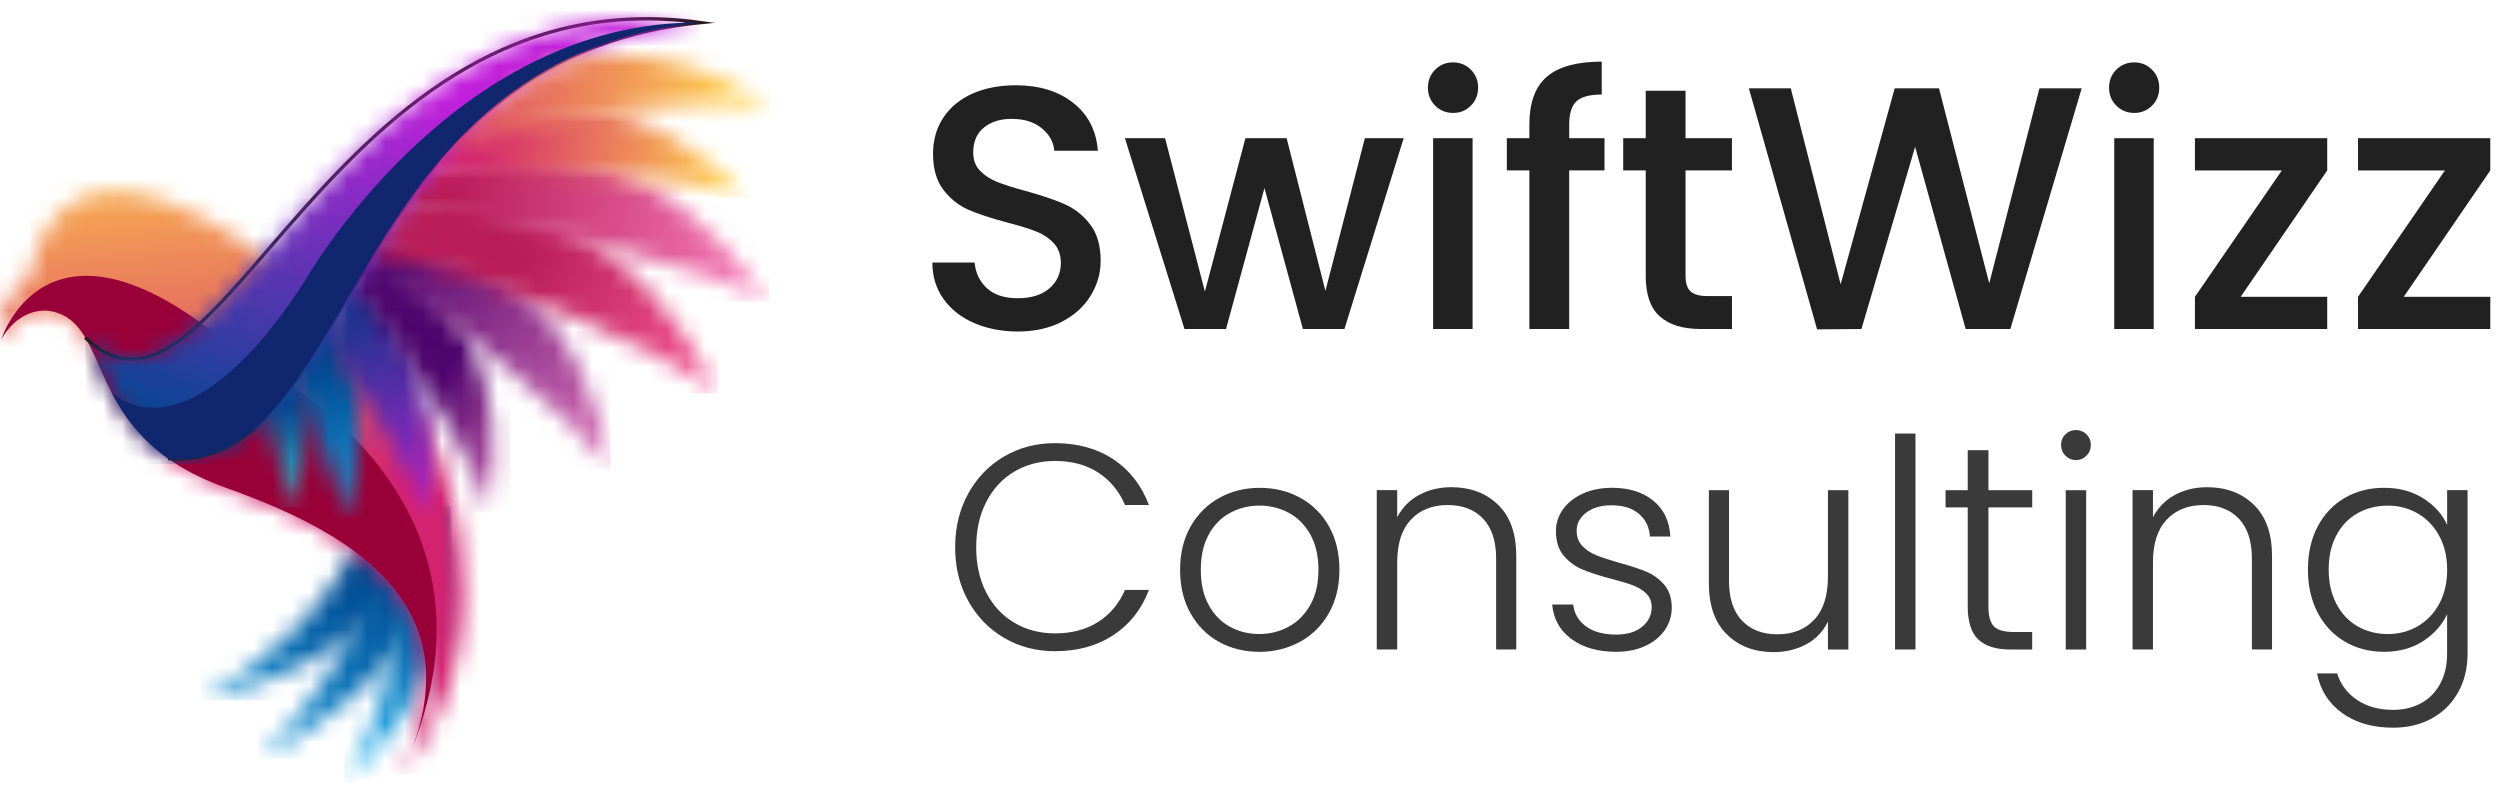
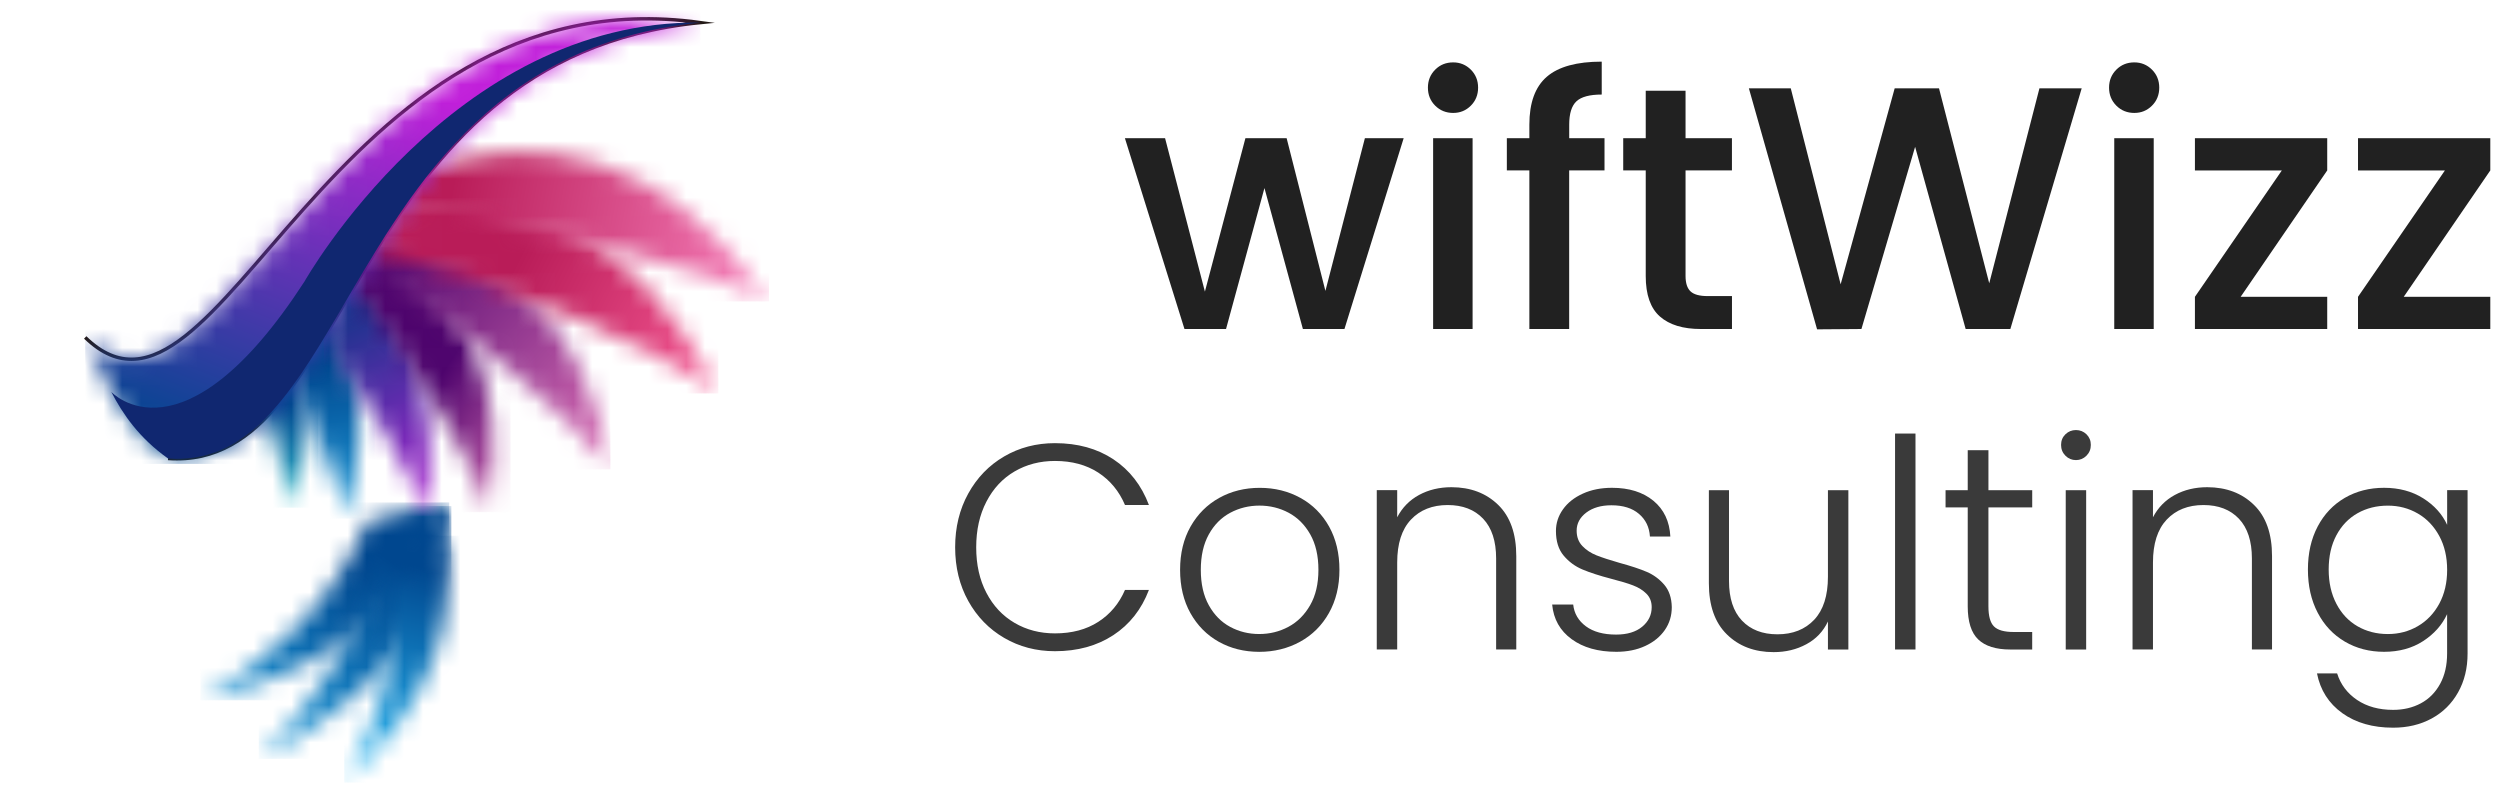
<svg xmlns="http://www.w3.org/2000/svg" width="133" height="42" viewBox="0 0 133 42" fill="none">
  <mask id="mask0_14_545" style="mask-type:luminance" maskUnits="userSpaceOnUse" x="10" y="26" width="14" height="12">
    <path d="M10.666 37.256C18.205 35.508 22.254 31.81 23.898 26.729C21.585 27.045 20.539 27.565 19.526 27.751C17.628 32.406 13.773 35.541 10.666 37.256Z" fill="white" />
  </mask>
  <g mask="url(#mask0_14_545)">
    <path d="M23.898 26.729H10.666V37.256H23.898V26.729Z" fill="url(#paint0_linear_14_545)" />
  </g>
  <mask id="mask1_14_545" style="mask-type:luminance" maskUnits="userSpaceOnUse" x="13" y="26" width="12" height="15">
    <path d="M13.766 40.374C20.646 36.83 23.665 32.252 24.012 26.923C21.848 27.797 20.961 28.558 20.025 28.986C19.326 33.965 16.358 37.95 13.766 40.374Z" fill="white" />
  </mask>
  <g mask="url(#mask1_14_545)">
    <path d="M24.012 26.923H13.766V40.374H24.012V26.923Z" fill="url(#paint1_linear_14_545)" />
  </g>
  <mask id="mask2_14_545" style="mask-type:luminance" maskUnits="userSpaceOnUse" x="18" y="28" width="6" height="14">
    <path d="M18.316 41.63C23.068 37.237 24.477 32.873 23.567 28.502C22.018 29.69 21.473 30.501 20.815 31.056C21.364 35.223 19.862 39.098 18.316 41.63Z" fill="white" />
  </mask>
  <g mask="url(#mask2_14_545)">
    <path d="M24.477 28.501H18.316V41.629H24.477V28.501Z" fill="url(#paint2_linear_14_545)" />
  </g>
  <mask id="mask3_14_545" style="mask-type:luminance" maskUnits="userSpaceOnUse" x="0" y="10" width="25" height="32">
-     <path d="M1.508 14.741C4.121 2.568 20.324 18.008 22.696 22.583C22.696 22.583 27.956 33.007 21.332 41.19C25.724 32.141 18.459 28.248 12.007 25.946C4.807 23.378 5.898 18.052 3.366 16.772C2.114 16.14 0.784 16.773 0.071 18.053C-0.119 16.934 -0.018 16.069 1.508 14.741Z" fill="white" />
-   </mask>
+     </mask>
  <g mask="url(#mask3_14_545)">
    <path d="M27.956 2.569H-0.119V41.191H27.956V2.569Z" fill="url(#paint3_linear_14_545)" />
  </g>
-   <path fill-rule="evenodd" clip-rule="evenodd" d="M21.884 39.925C25.028 31.772 18.149 28.137 12.006 25.946C4.807 23.378 5.897 18.052 3.366 16.772C2.114 16.14 0.783 16.773 0.071 18.053C0.071 18.053 2.631 9.772 13.099 19.136C13.099 19.137 27.633 25.647 21.884 39.925Z" fill="#990038" />
  <path d="M4.534 17.952C11.651 24.877 17.435 -1.543 37.26 1.201C18.164 3.11 19.044 25.101 8.941 24.392" stroke="#231916" stroke-width="0.182" stroke-miterlimit="22.926" />
  <mask id="mask4_14_545" style="mask-type:luminance" maskUnits="userSpaceOnUse" x="13" y="17" width="4" height="11">
    <path d="M15.376 27.008C16.938 23.15 16.562 20.224 14.835 17.93C14.259 19.046 13.811 19.997 13.58 20.5C14.613 23.147 15.317 25.828 15.376 27.008Z" fill="white" />
  </mask>
  <g mask="url(#mask4_14_545)">
    <path d="M16.938 17.93H13.58V27.008H16.938V17.93Z" fill="url(#paint4_linear_14_545)" />
  </g>
  <mask id="mask5_14_545" style="mask-type:luminance" maskUnits="userSpaceOnUse" x="14" y="14" width="6" height="14">
    <path d="M18.347 27.586C19.936 21.954 18.96 17.925 16.193 14.985C15.56 16.633 15.081 18.03 14.835 18.769C16.687 22.309 18.082 25.946 18.347 27.586Z" fill="white" />
  </mask>
  <g mask="url(#mask5_14_545)">
    <path d="M19.935 14.984H14.835V27.585H19.935V14.984Z" fill="url(#paint5_linear_14_545)" />
  </g>
  <mask id="mask6_14_545" style="mask-type:luminance" maskUnits="userSpaceOnUse" x="17" y="13" width="6" height="15">
    <path d="M22.646 27.442C23.489 21.026 21.782 16.77 18.286 13.992C17.854 15.896 17.373 17.162 17.221 18.009C19.81 21.59 22.096 25.69 22.646 27.442Z" fill="white" />
  </mask>
  <g mask="url(#mask6_14_545)">
    <path d="M23.489 13.992H17.221V27.442H23.489V13.992Z" fill="url(#paint6_linear_14_545)" />
  </g>
  <mask id="mask7_14_545" style="mask-type:luminance" maskUnits="userSpaceOnUse" x="18" y="13" width="9" height="15">
    <path d="M26.002 27.248C27.16 19.949 24.591 15.64 19.69 13.136C19.312 13.833 18.959 14.509 18.641 15.135C22.085 19.17 25.364 25.009 26.002 27.248Z" fill="white" />
  </mask>
  <g mask="url(#mask7_14_545)">
    <path d="M27.16 13.136H18.64V27.248H27.16V13.136Z" fill="url(#paint7_linear_14_545)" />
  </g>
  <mask id="mask8_14_545" style="mask-type:luminance" maskUnits="userSpaceOnUse" x="19" y="12" width="14" height="13">
    <path d="M32.471 24.972C31.072 16.567 26.443 13.173 19.866 12.678C19.583 13.188 19.314 13.691 19.063 14.173C24.328 16.821 30.887 22.656 32.471 24.972Z" fill="white" />
  </mask>
  <g mask="url(#mask8_14_545)">
    <path d="M32.472 12.678H19.064V24.972H32.472V12.678Z" fill="url(#paint8_linear_14_545)" />
  </g>
  <mask id="mask9_14_545" style="mask-type:luminance" maskUnits="userSpaceOnUse" x="19" y="10" width="20" height="11">
    <path d="M38.215 20.931C33.922 12.311 27.874 9.9 20.701 11.216C20.269 11.947 19.857 12.686 19.474 13.398C26.32 14.597 35.641 18.877 38.215 20.931Z" fill="white" />
  </mask>
  <g mask="url(#mask9_14_545)">
    <path d="M38.215 9.9H19.474V20.931H38.215V9.9Z" fill="url(#paint9_linear_14_545)" />
  </g>
  <mask id="mask10_14_545" style="mask-type:luminance" maskUnits="userSpaceOnUse" x="20" y="8" width="21" height="9">
    <path d="M40.913 16.036C35.285 8.134 28.883 6.732 21.945 9.226C21.457 9.956 20.979 10.735 20.523 11.518C27.491 11.445 37.953 14.353 40.913 16.036Z" fill="white" />
  </mask>
  <g mask="url(#mask10_14_545)">
    <path d="M40.913 6.732H20.523V16.036H40.913V6.732Z" fill="url(#paint10_linear_14_545)" />
  </g>
  <mask id="mask11_14_545" style="mask-type:luminance" maskUnits="userSpaceOnUse" x="21" y="5" width="19" height="6">
    <path d="M39.77 10.484C34.079 4.707 28.612 4.445 23.216 7.479C22.704 8.116 22.189 8.845 21.688 9.618C27.301 8.39 36.998 9.448 39.77 10.484Z" fill="white" />
  </mask>
  <g mask="url(#mask11_14_545)">
-     <path d="M39.769 4.444H21.687V10.484H39.769V4.444Z" fill="url(#paint11_linear_14_545)" />
+     <path d="M39.769 4.444H21.687H39.769V4.444Z" fill="url(#paint11_linear_14_545)" />
  </g>
  <mask id="mask12_14_545" style="mask-type:luminance" maskUnits="userSpaceOnUse" x="4" y="1" width="34" height="24">
    <path d="M17.892 16.884C21.626 10.547 25.922 2.335 37.26 1.201C25.7 -0.399 18.913 7.918 13.853 13.757C10.236 17.931 7.501 20.839 4.534 17.953C5.518 19.595 6.001 22.305 8.94 24.392C13.046 24.68 15.338 21.221 17.892 16.884Z" fill="white" />
  </mask>
  <g mask="url(#mask12_14_545)">
    <path d="M37.26 -0.399H4.534V24.68H37.26V-0.399Z" fill="url(#paint12_linear_14_545)" />
  </g>
  <mask id="mask13_14_545" style="mask-type:luminance" maskUnits="userSpaceOnUse" x="22" y="2" width="19" height="8">
-     <path d="M40.962 5.682C34.922 1.395 29.644 3.408 29.644 3.408C26.741 4.934 24.527 7.069 22.702 9.398C25.287 6.139 37.786 5.097 40.962 5.682Z" fill="white" />
-   </mask>
+     </mask>
  <g mask="url(#mask13_14_545)">
    <path d="M40.961 1.395H22.702V9.398H40.961V1.395Z" fill="url(#paint13_linear_14_545)" />
  </g>
  <path fill-rule="evenodd" clip-rule="evenodd" d="M16.193 14.985C9.715 24.965 5.92 20.848 5.92 20.848C6.537 22.038 7.402 23.3 8.94 24.392C13.045 24.68 15.337 21.221 17.892 16.885C21.625 10.547 25.922 2.335 37.259 1.201C24.062 1.043 16.193 14.985 16.193 14.985Z" fill="#102770" />
-   <path d="M51.813 17.181C51.125 16.88 50.585 16.454 50.192 15.901C49.798 15.348 49.602 14.703 49.602 13.967H51.85C51.898 14.52 52.117 14.975 52.504 15.331C52.89 15.688 53.434 15.866 54.133 15.866C54.858 15.866 55.424 15.691 55.828 15.341C56.233 14.992 56.437 14.54 56.437 13.987C56.437 13.558 56.31 13.207 56.059 12.937C55.807 12.667 55.493 12.458 55.12 12.311C54.744 12.163 54.226 12.004 53.562 11.832C52.727 11.61 52.049 11.387 51.526 11.16C51.005 10.932 50.558 10.58 50.19 10.1C49.822 9.621 49.638 8.983 49.638 8.184C49.638 7.447 49.822 6.803 50.19 6.251C50.558 5.698 51.074 5.274 51.738 4.979C52.401 4.685 53.169 4.537 54.041 4.537C55.282 4.537 56.297 4.847 57.09 5.468C57.883 6.089 58.322 6.938 58.407 8.02H56.086C56.049 7.553 55.827 7.154 55.422 6.822C55.017 6.491 54.483 6.324 53.819 6.324C53.217 6.324 52.727 6.478 52.346 6.785C51.965 7.092 51.775 7.534 51.775 8.112C51.775 8.505 51.894 8.828 52.134 9.079C52.373 9.331 52.677 9.531 53.046 9.678C53.414 9.825 53.919 9.985 54.557 10.156C55.405 10.39 56.096 10.624 56.63 10.857C57.164 11.09 57.619 11.45 57.992 11.934C58.368 12.42 58.555 13.066 58.555 13.878C58.555 14.529 58.38 15.142 58.029 15.721C57.68 16.298 57.17 16.762 56.501 17.112C55.831 17.461 55.043 17.637 54.133 17.637C53.275 17.632 52.501 17.481 51.813 17.181Z" fill="#212121" />
  <path d="M74.675 7.352L71.525 17.503H69.314L67.269 10.005L65.225 17.503H63.014L59.845 7.352H61.982L64.101 15.513L66.256 7.352H68.449L70.512 15.476L72.612 7.352H74.675Z" fill="#212121" />
  <path d="M76.352 5.621C76.093 5.362 75.965 5.044 75.965 4.663C75.965 4.283 76.095 3.963 76.352 3.706C76.609 3.447 76.929 3.319 77.309 3.319C77.677 3.319 77.992 3.449 78.249 3.706C78.507 3.964 78.635 4.283 78.635 4.663C78.635 5.044 78.506 5.364 78.249 5.621C77.992 5.88 77.677 6.008 77.309 6.008C76.929 6.008 76.61 5.878 76.352 5.621ZM78.342 7.352V17.503H76.242V7.352H78.342Z" fill="#212121" />
  <path d="M85.36 9.065H83.48V17.503H81.362V9.065H80.164V7.352H81.362V6.633C81.362 5.466 81.672 4.615 82.293 4.081C82.912 3.547 83.887 3.279 85.212 3.279V5.03C84.573 5.03 84.125 5.149 83.868 5.389C83.61 5.63 83.482 6.043 83.482 6.633V7.352H85.36V9.065Z" fill="#212121" />
  <path d="M89.671 9.065V14.684C89.671 15.064 89.761 15.337 89.938 15.503C90.116 15.67 90.42 15.752 90.85 15.752H92.141V17.503H90.483C89.536 17.503 88.811 17.281 88.308 16.839C87.805 16.397 87.553 15.678 87.553 14.684V9.065H86.355V7.352H87.553V4.828H89.671V7.352H92.139V9.065H89.671Z" fill="#212121" />
  <path d="M110.746 4.699L106.951 17.503H104.573L101.884 7.812L99.028 17.503L96.669 17.521L93.04 4.699H95.269L97.922 15.125L100.797 4.699H103.155L105.827 15.071L108.498 4.699H110.746Z" fill="#212121" />
  <path d="M112.589 5.621C112.332 5.362 112.202 5.044 112.202 4.663C112.202 4.283 112.332 3.963 112.589 3.706C112.847 3.447 113.166 3.319 113.546 3.319C113.914 3.319 114.228 3.449 114.486 3.706C114.743 3.964 114.872 4.283 114.872 4.663C114.872 5.044 114.743 5.364 114.486 5.621C114.227 5.88 113.914 6.008 113.546 6.008C113.166 6.008 112.847 5.878 112.589 5.621ZM114.578 7.352V17.503H112.478V7.352H114.578Z" fill="#212121" />
  <path d="M119.203 15.79H123.808V17.504H116.77V15.79L121.394 9.067H116.77V7.353H123.808V9.067L119.203 15.79Z" fill="#212121" />
  <path d="M127.879 15.79H132.484V17.504H125.446V15.79L130.07 9.067H125.446V7.353H132.484V9.067L127.879 15.79Z" fill="#212121" />
  <path d="M51.512 26.255C51.978 25.411 52.614 24.754 53.422 24.282C54.228 23.812 55.129 23.576 56.123 23.576C57.333 23.576 58.37 23.863 59.236 24.437C60.1 25.011 60.729 25.821 61.123 26.867H59.85C59.538 26.132 59.065 25.558 58.429 25.143C57.792 24.73 57.023 24.523 56.124 24.523C55.327 24.523 54.611 24.709 53.974 25.081C53.338 25.453 52.839 25.989 52.477 26.688C52.114 27.387 51.934 28.197 51.934 29.118C51.934 30.038 52.114 30.846 52.477 31.539C52.839 32.232 53.338 32.765 53.974 33.137C54.611 33.51 55.327 33.696 56.124 33.696C57.025 33.696 57.794 33.491 58.429 33.082C59.065 32.673 59.538 32.107 59.85 31.383H61.123C60.729 32.418 60.098 33.22 59.229 33.79C58.359 34.359 57.325 34.644 56.124 34.644C55.131 34.644 54.23 34.408 53.423 33.937C52.616 33.467 51.979 32.812 51.513 31.974C51.047 31.135 50.814 30.183 50.814 29.118C50.813 28.053 51.046 27.099 51.512 26.255Z" fill="#3A3A3A" />
  <path d="M64.838 34.142C64.202 33.785 63.7 33.278 63.332 32.62C62.964 31.964 62.781 31.195 62.781 30.316C62.781 29.436 62.967 28.667 63.339 28.011C63.712 27.354 64.219 26.847 64.861 26.489C65.503 26.132 66.222 25.953 67.019 25.953C67.817 25.953 68.538 26.132 69.185 26.489C69.831 26.846 70.338 27.353 70.707 28.011C71.073 28.669 71.258 29.436 71.258 30.316C71.258 31.185 71.072 31.951 70.699 32.613C70.327 33.275 69.814 33.785 69.162 34.142C68.51 34.499 67.785 34.678 66.988 34.678C66.192 34.676 65.475 34.499 64.838 34.142ZM68.541 33.349C69.017 33.096 69.402 32.712 69.698 32.2C69.993 31.687 70.14 31.059 70.14 30.314C70.14 29.57 69.995 28.94 69.705 28.428C69.415 27.916 69.031 27.533 68.557 27.279C68.081 27.026 67.564 26.898 67.004 26.898C66.444 26.898 65.927 27.025 65.451 27.279C64.975 27.533 64.594 27.916 64.31 28.428C64.025 28.942 63.883 29.57 63.883 30.314C63.883 31.059 64.025 31.688 64.31 32.2C64.594 32.712 64.972 33.095 65.444 33.349C65.914 33.603 66.43 33.73 66.988 33.73C67.548 33.73 68.065 33.603 68.541 33.349Z" fill="#3A3A3A" />
  <path d="M79.704 26.86C80.346 27.486 80.666 28.394 80.666 29.585V34.553H79.594V29.709C79.594 28.788 79.364 28.085 78.904 27.597C78.443 27.111 77.814 26.868 77.018 26.868C76.201 26.868 75.549 27.127 75.062 27.644C74.574 28.161 74.331 28.923 74.331 29.926V34.553H73.244V26.076H74.331V27.519C74.6 27.002 74.989 26.606 75.495 26.331C76.002 26.057 76.576 25.919 77.219 25.919C78.233 25.921 79.061 26.235 79.704 26.86Z" fill="#3A3A3A" />
  <path d="M83.608 34.001C82.992 33.551 82.648 32.938 82.575 32.161H83.694C83.745 32.637 83.971 33.022 84.368 33.318C84.766 33.613 85.302 33.76 85.975 33.76C86.565 33.76 87.028 33.62 87.365 33.341C87.702 33.061 87.87 32.714 87.87 32.3C87.87 32.011 87.776 31.772 87.59 31.586C87.403 31.4 87.168 31.252 86.883 31.144C86.599 31.035 86.213 30.919 85.727 30.794C85.096 30.63 84.583 30.463 84.189 30.297C83.796 30.132 83.462 29.885 83.188 29.56C82.913 29.234 82.776 28.797 82.776 28.248C82.776 27.835 82.899 27.451 83.148 27.1C83.397 26.748 83.748 26.469 84.204 26.262C84.658 26.054 85.177 25.951 85.757 25.951C86.667 25.951 87.402 26.181 87.962 26.641C88.52 27.101 88.82 27.735 88.863 28.542H87.776C87.744 28.045 87.551 27.644 87.193 27.339C86.837 27.033 86.348 26.881 85.727 26.881C85.178 26.881 84.734 27.011 84.391 27.269C84.05 27.528 83.878 27.849 83.878 28.231C83.878 28.562 83.979 28.834 84.181 29.047C84.383 29.258 84.634 29.425 84.934 29.544C85.234 29.663 85.637 29.795 86.144 29.94C86.755 30.107 87.242 30.266 87.604 30.422C87.966 30.577 88.276 30.804 88.536 31.105C88.794 31.405 88.93 31.805 88.939 32.3C88.939 32.757 88.816 33.161 88.567 33.52C88.319 33.876 87.972 34.159 87.527 34.365C87.082 34.572 86.569 34.676 85.99 34.676C85.018 34.676 84.224 34.452 83.608 34.001Z" fill="#3A3A3A" />
  <path d="M98.333 26.077V34.554H97.246V33.063C96.997 33.591 96.615 33.996 96.096 34.274C95.579 34.554 94.999 34.693 94.357 34.693C93.343 34.693 92.514 34.381 91.874 33.754C91.231 33.127 90.912 32.219 90.912 31.029V26.077H91.983V30.905C91.983 31.826 92.213 32.531 92.674 33.017C93.134 33.502 93.763 33.745 94.559 33.745C95.376 33.745 96.028 33.487 96.516 32.97C97.001 32.453 97.246 31.692 97.246 30.688V26.077H98.333Z" fill="#3A3A3A" />
  <path d="M101.904 23.065V34.553H100.817V23.065H101.904Z" fill="#3A3A3A" />
  <path d="M105.784 26.992V32.255C105.784 32.772 105.882 33.13 106.08 33.326C106.276 33.522 106.622 33.622 107.12 33.622H108.113V34.554H106.949C106.183 34.554 105.614 34.375 105.241 34.018C104.869 33.662 104.683 33.073 104.683 32.256V26.993H103.504V26.077H104.683V23.95H105.785V26.077H108.114V26.993H105.784V26.992Z" fill="#3A3A3A" />
  <path d="M109.882 24.244C109.727 24.089 109.649 23.897 109.649 23.67C109.649 23.443 109.727 23.254 109.882 23.103C110.037 22.954 110.223 22.879 110.44 22.879C110.658 22.879 110.844 22.954 110.999 23.103C111.154 23.254 111.232 23.443 111.232 23.67C111.232 23.897 111.154 24.089 110.999 24.244C110.844 24.399 110.658 24.477 110.44 24.477C110.224 24.477 110.038 24.4 109.882 24.244ZM110.984 26.077V34.554H109.897V26.077H110.984Z" fill="#3A3A3A" />
  <path d="M119.91 26.86C120.553 27.486 120.872 28.394 120.872 29.585V34.553H119.801V29.709C119.801 28.788 119.571 28.085 119.111 27.597C118.65 27.111 118.021 26.868 117.225 26.868C116.408 26.868 115.756 27.127 115.268 27.644C114.781 28.161 114.538 28.923 114.538 29.926V34.553H113.451V26.076H114.538V27.519C114.807 27.002 115.196 26.606 115.702 26.331C116.209 26.057 116.783 25.919 117.425 25.919C118.441 25.921 119.27 26.235 119.91 26.86Z" fill="#3A3A3A" />
  <path d="M128.915 26.51C129.504 26.883 129.929 27.354 130.188 27.923V26.076H131.275V34.77C131.275 35.546 131.107 36.235 130.77 36.834C130.434 37.434 129.965 37.897 129.365 38.224C128.764 38.55 128.082 38.713 127.316 38.713C126.229 38.713 125.327 38.454 124.607 37.937C123.888 37.42 123.44 36.715 123.264 35.826H124.335C124.521 36.415 124.877 36.887 125.398 37.238C125.921 37.589 126.56 37.765 127.315 37.765C127.863 37.765 128.355 37.649 128.79 37.416C129.224 37.183 129.565 36.839 129.814 36.383C130.063 35.927 130.186 35.389 130.186 34.769V32.673C129.918 33.252 129.49 33.731 128.906 34.109C128.321 34.487 127.63 34.676 126.833 34.676C126.057 34.676 125.361 34.496 124.744 34.133C124.129 33.771 123.647 33.26 123.301 32.596C122.954 31.934 122.781 31.168 122.781 30.298C122.781 29.429 122.954 28.666 123.301 28.008C123.647 27.352 124.129 26.844 124.744 26.486C125.36 26.13 126.056 25.951 126.833 25.951C127.632 25.952 128.325 26.138 128.915 26.51ZM129.769 28.514C129.489 27.997 129.109 27.597 128.628 27.319C128.146 27.039 127.616 26.9 127.036 26.9C126.435 26.9 125.898 27.035 125.422 27.303C124.946 27.572 124.571 27.962 124.297 28.475C124.023 28.988 123.886 29.596 123.886 30.3C123.886 30.993 124.023 31.601 124.297 32.124C124.571 32.647 124.946 33.045 125.422 33.319C125.898 33.593 126.437 33.731 127.036 33.731C127.616 33.731 128.146 33.592 128.628 33.312C129.109 33.032 129.489 32.634 129.769 32.117C130.049 31.6 130.188 30.999 130.188 30.317C130.188 29.632 130.049 29.031 129.769 28.514Z" fill="#3A3A3A" />
  <defs>
    <linearGradient id="paint0_linear_14_545" x1="19.308" y1="30.464" x2="6.105" y2="40.42" gradientUnits="userSpaceOnUse">
      <stop stop-color="#00478F" />
      <stop offset="1" stop-color="#29C4FF" />
    </linearGradient>
    <linearGradient id="paint1_linear_14_545" x1="21.397" y1="30.301" x2="10.481" y2="44.872" gradientUnits="userSpaceOnUse">
      <stop stop-color="#00478F" />
      <stop offset="1" stop-color="#29C4FF" />
    </linearGradient>
    <linearGradient id="paint2_linear_14_545" x1="22.64" y1="30.218" x2="19.422" y2="42.76" gradientUnits="userSpaceOnUse">
      <stop stop-color="#00478F" />
      <stop offset="1" stop-color="#29C4FF" />
    </linearGradient>
    <linearGradient id="paint3_linear_14_545" x1="12.368" y1="4.899" x2="14.316" y2="26.234" gradientUnits="userSpaceOnUse">
      <stop stop-color="#FFCE4B" />
      <stop offset="1" stop-color="#D3226F" />
    </linearGradient>
    <linearGradient id="paint4_linear_14_545" x1="15.158" y1="21.52" x2="15.988" y2="29.274" gradientUnits="userSpaceOnUse">
      <stop stop-color="#00478F" />
      <stop offset="1" stop-color="#51F4E9" />
    </linearGradient>
    <linearGradient id="paint5_linear_14_545" x1="17.116" y1="19.362" x2="18.852" y2="31.744" gradientUnits="userSpaceOnUse">
      <stop stop-color="#00478F" />
      <stop offset="1" stop-color="#29C4FF" />
    </linearGradient>
    <linearGradient id="paint6_linear_14_545" x1="17.47" y1="14.973" x2="23.683" y2="27.341" gradientUnits="userSpaceOnUse">
      <stop stop-color="#003780" />
      <stop offset="1" stop-color="#B222D3" />
    </linearGradient>
    <linearGradient id="paint7_linear_14_545" x1="23.18" y1="20.378" x2="31.014" y2="25.61" gradientUnits="userSpaceOnUse">
      <stop stop-color="#4E046D" />
      <stop offset="1" stop-color="#FF8BC7" />
    </linearGradient>
    <linearGradient id="paint8_linear_14_545" x1="19.846" y1="13.51" x2="35.742" y2="27.778" gradientUnits="userSpaceOnUse">
      <stop stop-color="#4E046D" />
      <stop offset="1" stop-color="#FF8BC7" />
    </linearGradient>
    <linearGradient id="paint9_linear_14_545" x1="27.169" y1="14.562" x2="39.118" y2="20.649" gradientUnits="userSpaceOnUse">
      <stop stop-color="#B91C58" />
      <stop offset="1" stop-color="#F95C97" />
    </linearGradient>
    <linearGradient id="paint10_linear_14_545" x1="24.032" y1="10.136" x2="43.612" y2="13.789" gradientUnits="userSpaceOnUse">
      <stop stop-color="#B91C58" />
      <stop offset="1" stop-color="#FF8BC7" />
    </linearGradient>
    <linearGradient id="paint11_linear_14_545" x1="38.806" y1="8.88" x2="25.382" y2="6.527" gradientUnits="userSpaceOnUse">
      <stop stop-color="#FFCE4B" />
      <stop offset="1" stop-color="#D3226F" />
    </linearGradient>
    <linearGradient id="paint12_linear_14_545" x1="15.402" y1="26.154" x2="23.634" y2="5.161" gradientUnits="userSpaceOnUse">
      <stop stop-color="#00478F" />
      <stop offset="1" stop-color="#C11FDA" />
    </linearGradient>
    <linearGradient id="paint13_linear_14_545" x1="39.064" y1="6.111" x2="20.324" y2="4.26" gradientUnits="userSpaceOnUse">
      <stop stop-color="#FFCE4B" />
      <stop offset="1" stop-color="#D3226F" />
    </linearGradient>
  </defs>
</svg>